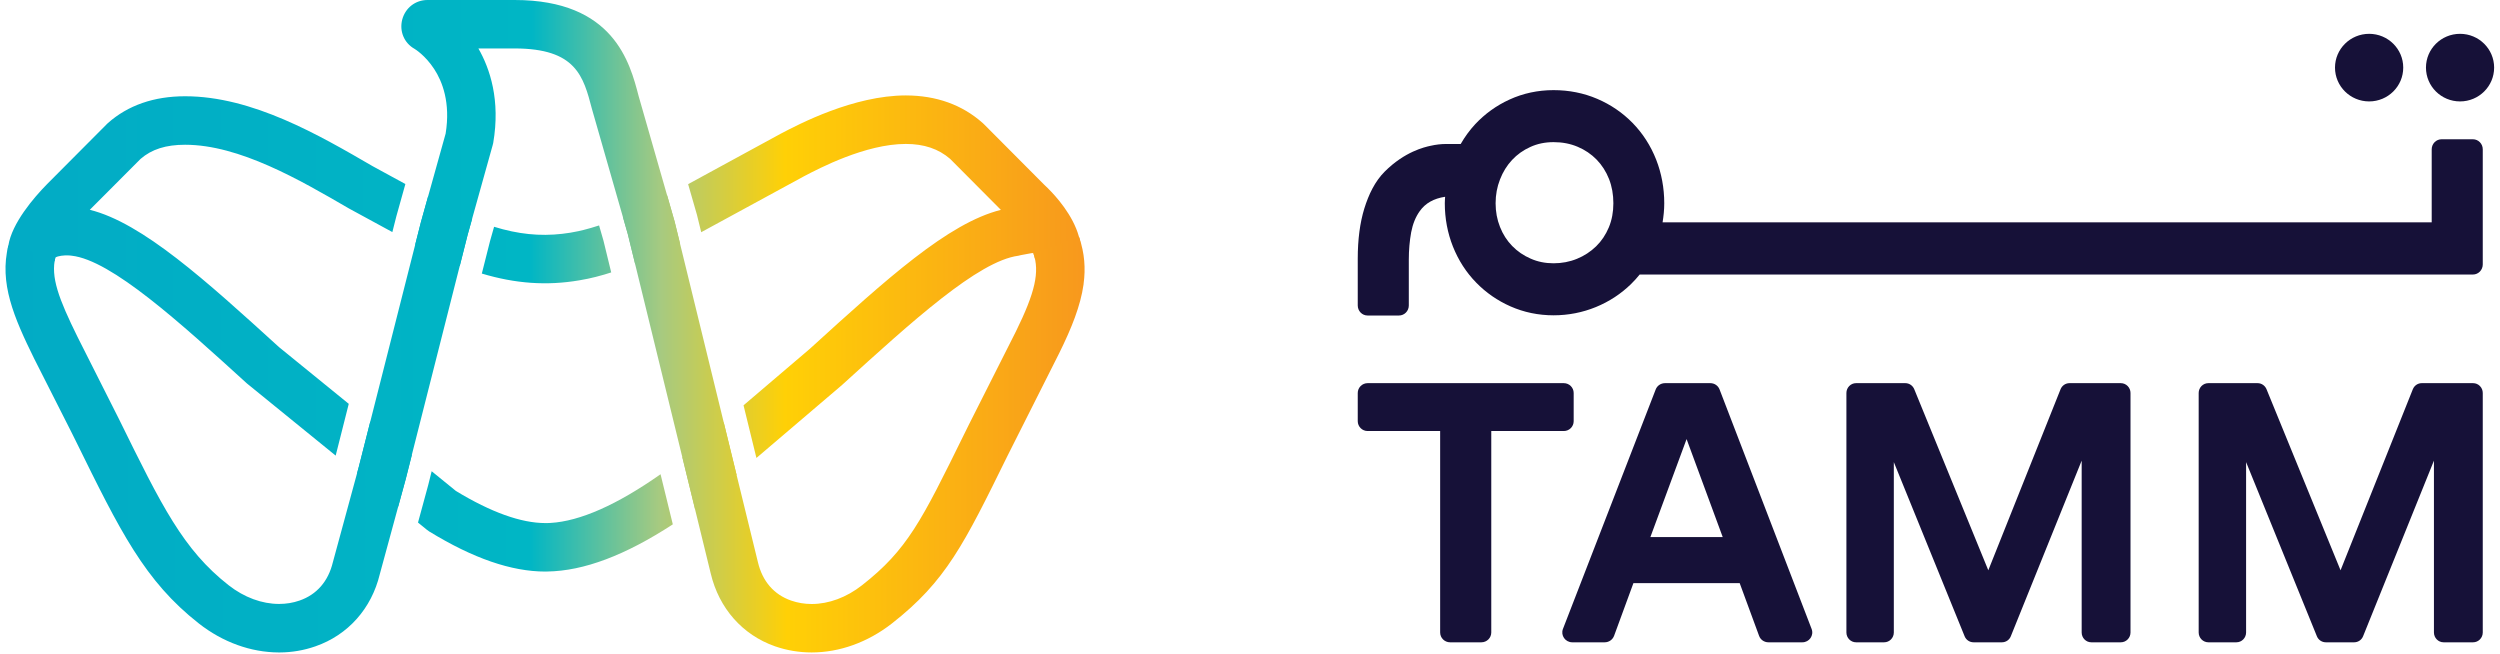
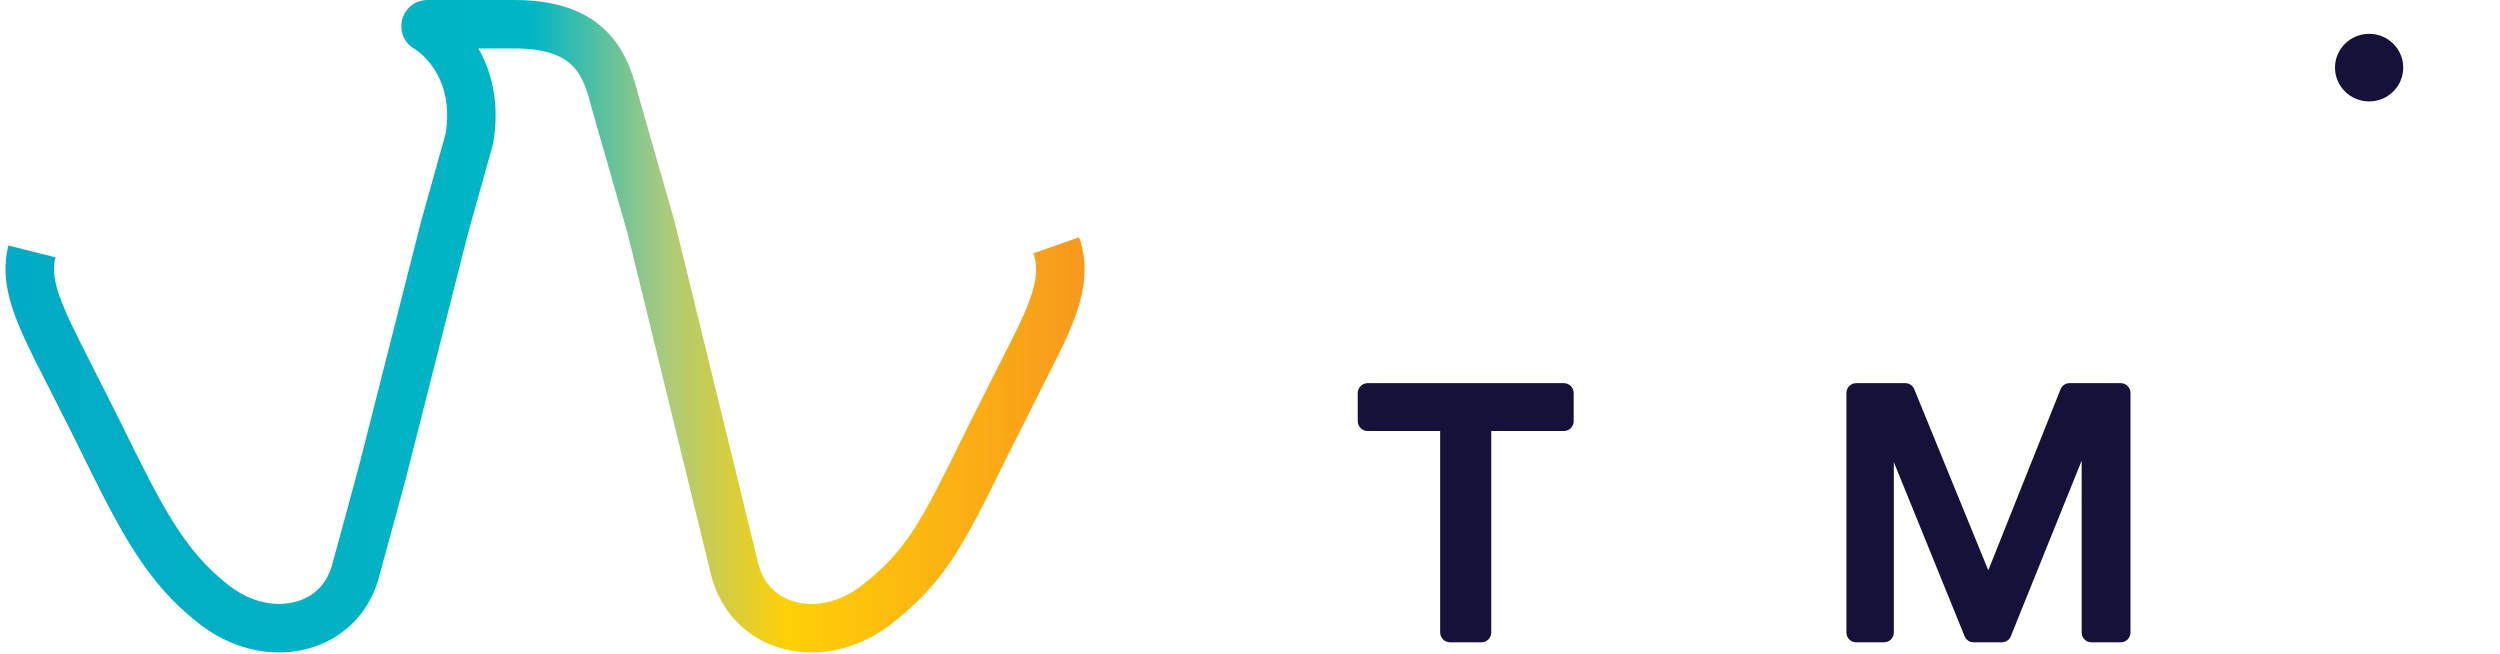
<svg xmlns="http://www.w3.org/2000/svg" width="153px" height="40px" viewBox="0 0 153 40">
  <defs>
    <linearGradient id="linear0" gradientUnits="userSpaceOnUse" x1="1.023" y1="0.5" x2="0" y2="0.5" gradientTransform="matrix(65.633,0,0,29.141,0.465,5.84)">
      <stop offset="0" style="stop-color:rgb(96.863%,58.039%,12.157%);stop-opacity:1;" />
      <stop offset="0.292" style="stop-color:rgb(100%,81.569%,2.353%);stop-opacity:1;" />
      <stop offset="0.406" style="stop-color:rgb(65.49%,79.216%,50.196%);stop-opacity:1;" />
      <stop offset="0.524" style="stop-color:rgb(0%,71.373%,77.255%);stop-opacity:1;" />
      <stop offset="1" style="stop-color:rgb(0.784%,67.059%,77.255%);stop-opacity:1;" />
    </linearGradient>
    <linearGradient id="linear1" gradientUnits="userSpaceOnUse" x1="1.023" y1="0.5" x2="0" y2="0.5" gradientTransform="matrix(65.805,0,0,39.93,0.512,0)">
      <stop offset="0" style="stop-color:rgb(96.863%,58.039%,12.157%);stop-opacity:1;" />
      <stop offset="0.292" style="stop-color:rgb(100%,81.569%,2.353%);stop-opacity:1;" />
      <stop offset="0.406" style="stop-color:rgb(65.49%,79.216%,50.196%);stop-opacity:1;" />
      <stop offset="0.524" style="stop-color:rgb(0%,71.373%,77.255%);stop-opacity:1;" />
      <stop offset="1" style="stop-color:rgb(0.784%,67.059%,77.255%);stop-opacity:1;" />
    </linearGradient>
  </defs>
  <g id="surface1">
-     <path style=" stroke:none;fill-rule:evenodd;fill:rgb(8.627%,6.667%,21.961%);fill-opacity:1;" d="M 152.641 4.137 C 152.641 5.281 151.707 6.207 150.555 6.207 C 149.402 6.207 148.469 5.281 148.469 4.137 C 148.469 2.996 149.402 2.07 150.555 2.07 C 151.707 2.07 152.641 2.996 152.641 4.137 " />
    <path style=" stroke:none;fill-rule:evenodd;fill:rgb(8.627%,6.667%,21.961%);fill-opacity:1;" d="M 147.078 4.137 C 147.078 5.281 146.145 6.207 144.992 6.207 C 143.84 6.207 142.902 5.281 142.902 4.137 C 142.902 2.996 143.84 2.07 144.992 2.07 C 146.145 2.07 147.078 2.996 147.078 4.137 " />
-     <path style=" stroke:none;fill-rule:evenodd;fill:rgb(8.627%,6.667%,21.961%);fill-opacity:1;" d="M 98.461 13.914 C 98.273 14.363 98.016 14.75 97.68 15.078 C 97.344 15.402 96.953 15.66 96.508 15.84 C 96.062 16.023 95.586 16.113 95.078 16.113 C 94.574 16.113 94.105 16.02 93.676 15.828 C 93.242 15.641 92.867 15.383 92.547 15.055 C 92.227 14.727 91.977 14.34 91.801 13.891 C 91.621 13.441 91.531 12.957 91.531 12.441 C 91.531 11.922 91.621 11.438 91.801 10.98 C 91.977 10.523 92.223 10.129 92.535 9.793 C 92.848 9.457 93.219 9.191 93.652 8.996 C 94.082 8.797 94.559 8.699 95.078 8.699 C 95.617 8.699 96.105 8.793 96.555 8.984 C 97 9.172 97.387 9.434 97.715 9.77 C 98.039 10.105 98.293 10.5 98.473 10.957 C 98.652 11.414 98.738 11.906 98.738 12.441 C 98.738 12.973 98.648 13.465 98.461 13.914 M 148.82 9.137 L 148.82 13.605 L 101.75 13.605 C 101.812 13.227 101.852 12.836 101.852 12.441 C 101.852 11.504 101.684 10.605 101.359 9.773 C 101.023 8.918 100.535 8.16 99.91 7.52 C 99.297 6.895 98.57 6.398 97.746 6.047 C 96.922 5.695 96.023 5.516 95.078 5.516 C 94.121 5.516 93.211 5.711 92.379 6.094 C 91.582 6.457 90.879 6.965 90.285 7.598 C 89.945 7.965 89.648 8.371 89.395 8.812 L 88.496 8.812 C 88.199 8.812 87.879 8.848 87.535 8.926 C 87.195 9 85.973 9.273 84.746 10.5 C 84.145 11.102 83.766 11.895 83.496 12.762 C 83.23 13.629 83.094 14.652 83.094 15.84 L 83.094 18.695 C 83.094 19.035 83.363 19.309 83.695 19.309 L 85.617 19.309 C 85.949 19.309 86.219 19.035 86.219 18.695 L 86.219 15.887 C 86.219 15.293 86.27 14.738 86.363 14.219 C 86.461 13.703 86.637 13.27 86.891 12.918 C 87.23 12.438 87.75 12.145 88.441 12.043 C 88.434 12.176 88.422 12.305 88.422 12.441 C 88.422 13.367 88.59 14.258 88.918 15.086 C 89.254 15.93 89.734 16.676 90.348 17.301 C 90.945 17.914 91.652 18.402 92.441 18.75 C 93.262 19.113 94.148 19.297 95.078 19.297 C 95.98 19.297 96.852 19.125 97.664 18.793 C 98.477 18.461 99.207 17.984 99.828 17.375 C 100.016 17.195 100.184 17 100.348 16.801 L 151.344 16.801 C 151.676 16.801 151.945 16.523 151.945 16.184 L 151.945 9.137 C 151.945 8.801 151.676 8.523 151.344 8.523 L 149.422 8.523 C 149.09 8.523 148.82 8.801 148.82 9.137 " />
    <path style=" stroke:none;fill-rule:evenodd;fill:rgb(8.627%,6.667%,21.961%);fill-opacity:1;" d="M 91.266 26.379 L 91.266 38.707 C 91.266 39.039 90.996 39.309 90.66 39.309 L 88.742 39.309 C 88.41 39.309 88.137 39.039 88.137 38.707 L 88.137 26.379 L 83.699 26.379 C 83.367 26.379 83.094 26.109 83.094 25.777 L 83.094 24.051 C 83.094 23.719 83.367 23.449 83.699 23.449 L 95.703 23.449 C 96.039 23.449 96.309 23.719 96.309 24.051 L 96.309 25.777 C 96.309 26.109 96.039 26.379 95.703 26.379 Z M 91.266 26.379 " />
-     <path style=" stroke:none;fill-rule:evenodd;fill:rgb(8.627%,6.667%,21.961%);fill-opacity:1;" d="M 101.004 32.867 L 105.43 32.867 L 103.219 26.871 Z M 106.469 35.688 L 99.965 35.688 L 98.781 38.914 C 98.691 39.152 98.465 39.309 98.207 39.309 L 96.223 39.309 C 95.797 39.309 95.5 38.887 95.652 38.492 L 101.328 23.836 C 101.418 23.602 101.645 23.449 101.898 23.449 L 104.672 23.449 C 104.926 23.449 105.148 23.602 105.238 23.836 L 110.871 38.492 C 111.023 38.887 110.73 39.309 110.305 39.309 L 108.227 39.309 C 107.969 39.309 107.742 39.152 107.656 38.914 Z M 106.469 35.688 " />
-     <path style=" stroke:none;fill-rule:evenodd;fill:rgb(8.627%,6.667%,21.961%);fill-opacity:1;" d="M 148.957 38.707 L 148.957 28.191 L 144.621 38.938 C 144.531 39.164 144.316 39.309 144.074 39.309 L 142.34 39.309 C 142.102 39.309 141.883 39.164 141.793 38.938 L 137.461 28.281 L 137.461 38.707 C 137.461 39.039 137.195 39.309 136.867 39.309 L 135.152 39.309 C 134.824 39.309 134.559 39.039 134.559 38.707 L 134.559 24.051 C 134.559 23.719 134.824 23.449 135.152 23.449 L 138.164 23.449 C 138.402 23.449 138.617 23.594 138.711 23.82 L 143.242 34.902 L 147.664 23.824 C 147.754 23.598 147.969 23.449 148.211 23.449 L 151.352 23.449 C 151.68 23.449 151.945 23.719 151.945 24.051 L 151.945 38.707 C 151.945 39.039 151.68 39.309 151.352 39.309 L 149.547 39.309 C 149.223 39.309 148.957 39.039 148.957 38.707 " />
    <path style=" stroke:none;fill-rule:evenodd;fill:rgb(8.627%,6.667%,21.961%);fill-opacity:1;" d="M 127.398 38.707 L 127.398 28.191 L 123.062 38.938 C 122.973 39.164 122.758 39.309 122.516 39.309 L 120.781 39.309 C 120.543 39.309 120.324 39.164 120.234 38.938 L 115.902 28.281 L 115.902 38.707 C 115.902 39.039 115.637 39.309 115.309 39.309 L 113.59 39.309 C 113.266 39.309 113 39.039 113 38.707 L 113 24.051 C 113 23.719 113.266 23.449 113.59 23.449 L 116.605 23.449 C 116.844 23.449 117.059 23.594 117.152 23.82 L 121.684 34.902 L 126.105 23.824 C 126.195 23.598 126.41 23.449 126.652 23.449 L 129.793 23.449 C 130.121 23.449 130.387 23.719 130.387 24.051 L 130.387 38.707 C 130.387 39.039 130.121 39.309 129.793 39.309 L 127.988 39.309 C 127.66 39.309 127.398 39.039 127.398 38.707 " />
-     <path style=" stroke:none;fill-rule:evenodd;fill:url(#linear0);" d="M 47.785 8.18 L 42.113 11.27 L 42.656 13.156 C 42.664 13.195 42.676 13.23 42.684 13.27 L 42.914 14.211 L 49.188 10.797 C 50.125 10.305 52.973 8.809 55.434 8.809 C 56.551 8.809 57.438 9.109 58.148 9.723 L 61.254 12.844 C 58.027 13.648 54.242 17.09 49.57 21.34 L 45.504 24.805 L 46.293 28.027 L 51.531 23.562 C 55.82 19.664 59.871 15.977 62.32 15.652 C 62.355 15.637 62.512 15.605 62.793 15.555 C 63.07 15.5 63.219 15.477 63.234 15.484 L 63.242 15.5 C 63.277 15.602 63.309 15.703 63.332 15.805 C 63.363 15.816 63.391 15.828 63.414 15.84 C 63.797 16.414 64.527 16.645 65.176 16.398 C 65.852 16.141 66.242 15.426 66.098 14.715 C 66.09 14.684 66.082 14.652 66.074 14.617 C 66.066 14.598 66.059 14.574 66.055 14.551 L 66.027 14.473 C 65.664 13.164 64.625 12.008 64.113 11.504 C 64.031 11.418 63.961 11.355 63.91 11.309 L 60.215 7.598 C 60.195 7.574 60.172 7.555 60.148 7.535 C 58.887 6.41 57.301 5.844 55.434 5.84 C 52.238 5.844 48.902 7.594 47.785 8.18 Z M 63.363 15.766 Z M 6.605 7.531 C 6.582 7.551 6.562 7.574 6.539 7.594 L 2.883 11.266 C 2.055 12.109 0.727 13.664 0.512 15.027 C 0.5 15.074 0.488 15.125 0.477 15.172 C 0.469 15.242 0.465 15.316 0.465 15.387 C 0.465 16.082 0.938 16.703 1.613 16.855 C 2.289 17.008 2.969 16.691 3.27 16.066 C 3.285 16.035 3.312 15.996 3.348 15.953 C 3.359 15.891 3.371 15.828 3.387 15.762 C 3.543 15.66 3.91 15.613 4.242 15.633 C 4.285 15.637 4.332 15.641 4.379 15.648 C 6.816 15.914 11.031 19.754 15.105 23.461 C 15.129 23.48 15.148 23.5 15.172 23.516 L 20.543 27.883 L 21.344 24.715 L 17.074 21.242 C 12.613 17.184 8.719 13.641 5.496 12.84 L 8.605 9.723 C 9.289 9.133 10.152 8.859 11.328 8.859 C 14.645 8.859 18.344 11.008 21.355 12.758 L 24.012 14.203 L 24.258 13.234 L 24.809 11.262 L 22.809 10.172 C 19.527 8.266 15.445 5.891 11.328 5.891 C 9.422 5.891 7.832 6.445 6.605 7.531 Z M 39.07 12.922 C 38.844 13.016 38.508 13.145 38.125 13.285 L 38.422 14.328 L 38.875 16.172 C 39.578 15.914 40.133 15.695 40.258 15.645 C 40.309 15.621 40.359 15.598 40.414 15.57 L 41.621 14.914 L 41.289 13.566 L 40.832 11.965 Z M 25.758 13.602 L 25.41 14.969 L 26.621 15.629 C 26.648 15.645 26.676 15.656 26.707 15.672 C 27.207 15.902 27.68 16.105 28.137 16.281 L 28.621 14.363 L 28.895 13.391 C 28.605 13.273 28.309 13.145 28 13 L 26.199 12.02 Z M 35.711 14.074 C 35.598 14.105 35.492 14.129 35.395 14.148 C 35.062 14.219 34.738 14.273 34.414 14.309 C 33.035 14.469 31.707 14.332 30.238 13.879 L 29.988 14.762 L 29.488 16.742 C 31.543 17.359 33.465 17.496 35.457 17.156 C 35.637 17.125 35.816 17.09 35.992 17.055 C 36.293 16.992 36.633 16.906 36.992 16.801 C 37.129 16.758 37.266 16.715 37.406 16.672 L 36.934 14.734 L 36.664 13.797 C 36.324 13.906 35.996 14.004 35.711 14.074 Z M 21.961 28.562 L 21.855 28.953 L 24.371 31 L 24.832 29.32 L 25.203 27.852 L 22.664 25.789 Z M 41.762 27.992 L 42.539 31.164 C 42.711 31.035 42.891 30.906 43.066 30.773 C 43.094 30.754 43.117 30.734 43.141 30.715 L 45.078 29.062 L 44.289 25.84 Z M 26.207 29.684 L 25.582 31.98 L 26.109 32.41 C 26.16 32.453 26.215 32.492 26.27 32.527 C 28.965 34.176 31.293 34.977 33.375 34.98 C 33.379 34.98 33.379 34.977 33.379 34.977 C 33.395 34.977 33.41 34.977 33.426 34.977 C 33.426 34.977 33.43 34.977 33.434 34.977 C 33.449 34.977 33.465 34.977 33.48 34.977 C 33.484 34.977 33.484 34.977 33.488 34.977 C 35.727 34.945 38.262 33.988 41.176 32.09 L 40.426 29.023 C 37.758 30.898 35.496 31.898 33.691 32.004 C 33.688 32.004 33.688 32.004 33.684 32.004 C 33.672 32.004 33.66 32.004 33.648 32.004 C 33.645 32.004 33.637 32.004 33.633 32.008 C 33.625 32.008 33.617 32.008 33.605 32.008 C 33.598 32.008 33.59 32.008 33.582 32.008 C 33.574 32.008 33.57 32.008 33.562 32.008 C 33.551 32.008 33.543 32.008 33.531 32.012 C 33.527 32.012 33.523 32.012 33.516 32.012 C 33.504 32.012 33.492 32.012 33.48 32.012 C 33.477 32.012 33.473 32.012 33.469 32.012 C 33.457 32.012 33.441 32.012 33.43 32.012 C 33.426 32.012 33.426 32.012 33.422 32.012 C 33.41 32.012 33.395 32.012 33.379 32.012 C 33.379 32.012 33.375 32.012 33.375 32.012 C 31.895 32.012 30.051 31.352 27.902 30.047 L 26.418 28.84 Z M 26.207 29.684 " />
    <path style=" stroke:none;fill-rule:evenodd;fill:url(#linear1);" d="M 26.16 0 C 25.43 0 24.809 0.477 24.617 1.195 C 24.43 1.91 24.734 2.633 25.367 2.988 C 25.395 3.004 26.023 3.383 26.574 4.227 C 27.066 4.98 27.582 6.277 27.273 8.176 L 25.758 13.602 L 21.961 28.562 L 20.371 34.41 C 20.09 35.578 19.383 36.391 18.332 36.754 C 17.93 36.895 17.508 36.961 17.078 36.961 C 16.039 36.961 14.949 36.566 13.992 35.816 C 11.215 33.641 9.902 30.977 7.293 25.672 L 4.746 20.621 C 3.586 18.27 3.09 16.941 3.391 15.746 L 0.512 15.027 C -0.059 17.309 0.844 19.414 2.09 21.945 L 4.359 26.426 L 4.633 26.977 C 7.352 32.508 8.852 35.555 12.164 38.152 C 13.641 39.312 15.363 39.922 17.051 39.93 L 17.109 39.93 C 17.117 39.93 17.121 39.93 17.125 39.93 C 17.867 39.926 18.602 39.801 19.305 39.555 C 21.301 38.863 22.738 37.238 23.242 35.145 L 24.828 29.32 L 28.621 14.363 L 30.148 8.898 C 30.164 8.852 30.172 8.801 30.184 8.754 C 30.633 6.133 29.988 4.207 29.277 2.965 L 31.492 2.965 C 35.258 2.965 35.703 4.668 36.227 6.668 L 38.422 14.328 L 43.496 35.094 C 44.004 37.23 45.438 38.855 47.434 39.555 C 48.156 39.805 48.91 39.93 49.672 39.93 C 51.371 39.93 53.102 39.316 54.59 38.152 C 57.891 35.566 58.992 33.32 61.66 27.895 L 64.824 21.613 C 65.586 20.07 66.129 18.711 66.312 17.414 C 66.312 17.414 66.312 17.414 66.312 17.41 C 66.312 17.406 66.312 17.398 66.316 17.395 C 66.316 17.391 66.316 17.383 66.316 17.379 C 66.316 17.379 66.316 17.375 66.316 17.371 C 66.445 16.418 66.375 15.496 66.055 14.551 C 66.051 14.543 66.047 14.535 66.043 14.523 L 63.242 15.5 C 63.637 16.629 63.355 17.887 62.172 20.289 L 59.309 25.961 L 59 26.586 C 56.402 31.871 55.527 33.648 52.758 35.816 C 51.805 36.566 50.715 36.965 49.676 36.965 C 49.242 36.965 48.816 36.895 48.414 36.754 C 47.363 36.387 46.66 35.574 46.383 34.398 L 41.289 13.566 L 39.086 5.887 C 38.551 3.828 37.555 0 31.492 0 Z M 26.832 0.41 C 26.832 0.41 26.836 0.41 26.84 0.414 C 26.836 0.41 26.832 0.41 26.832 0.41 Z M 26.832 0.41 " />
  </g>
</svg>